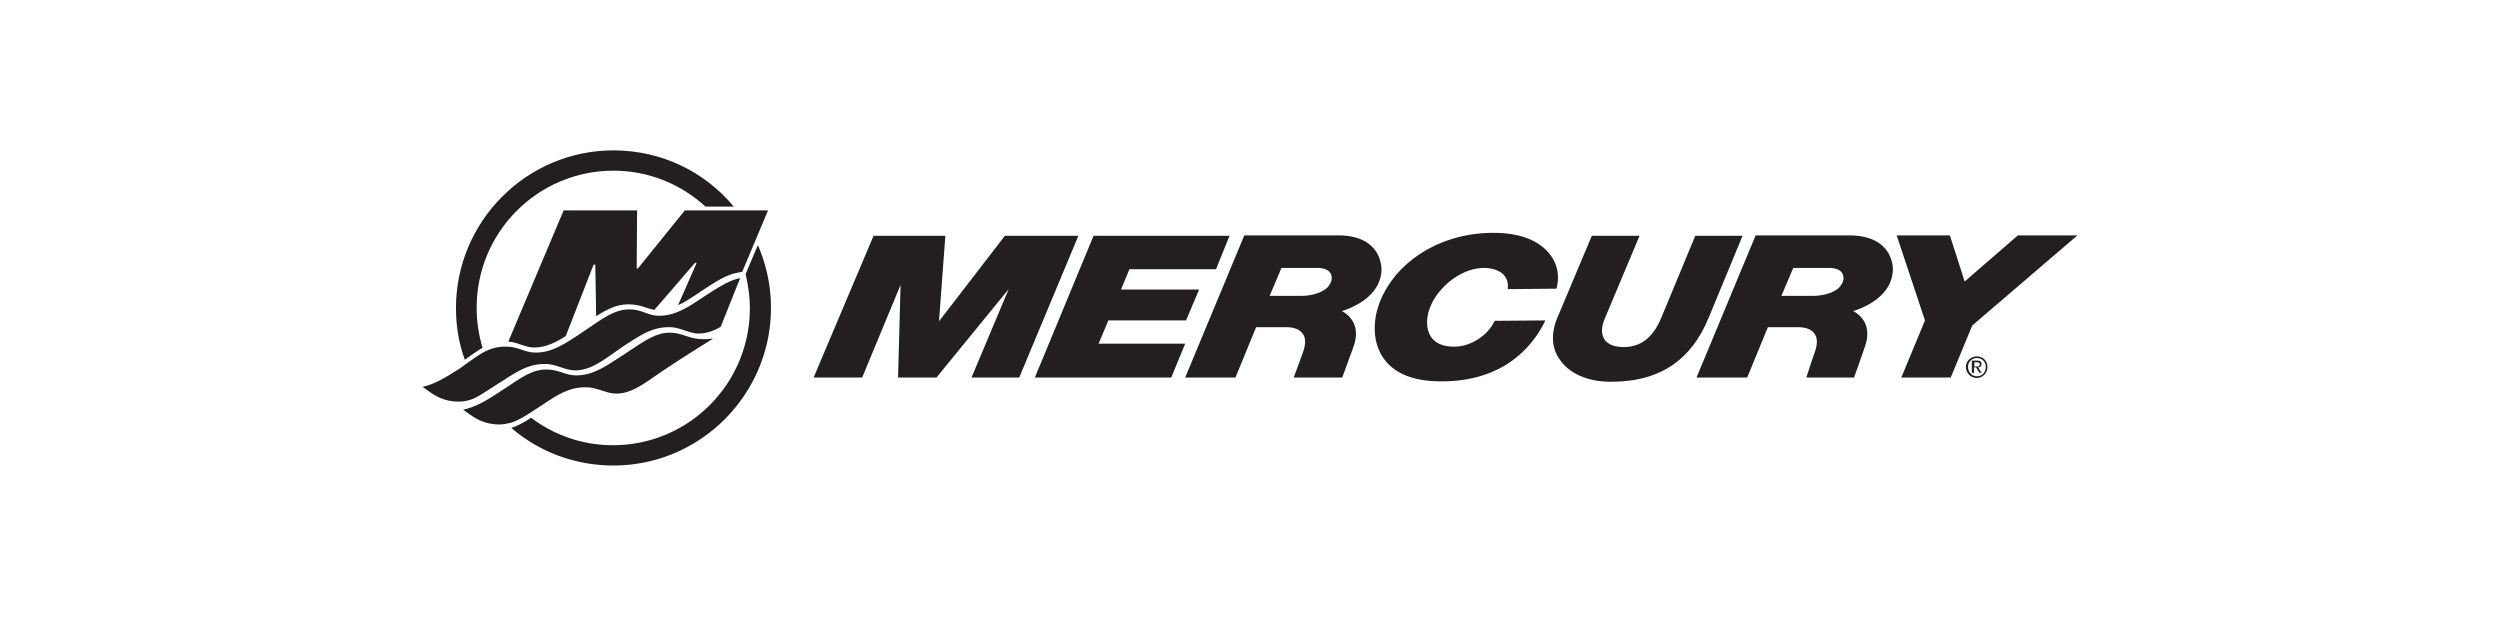
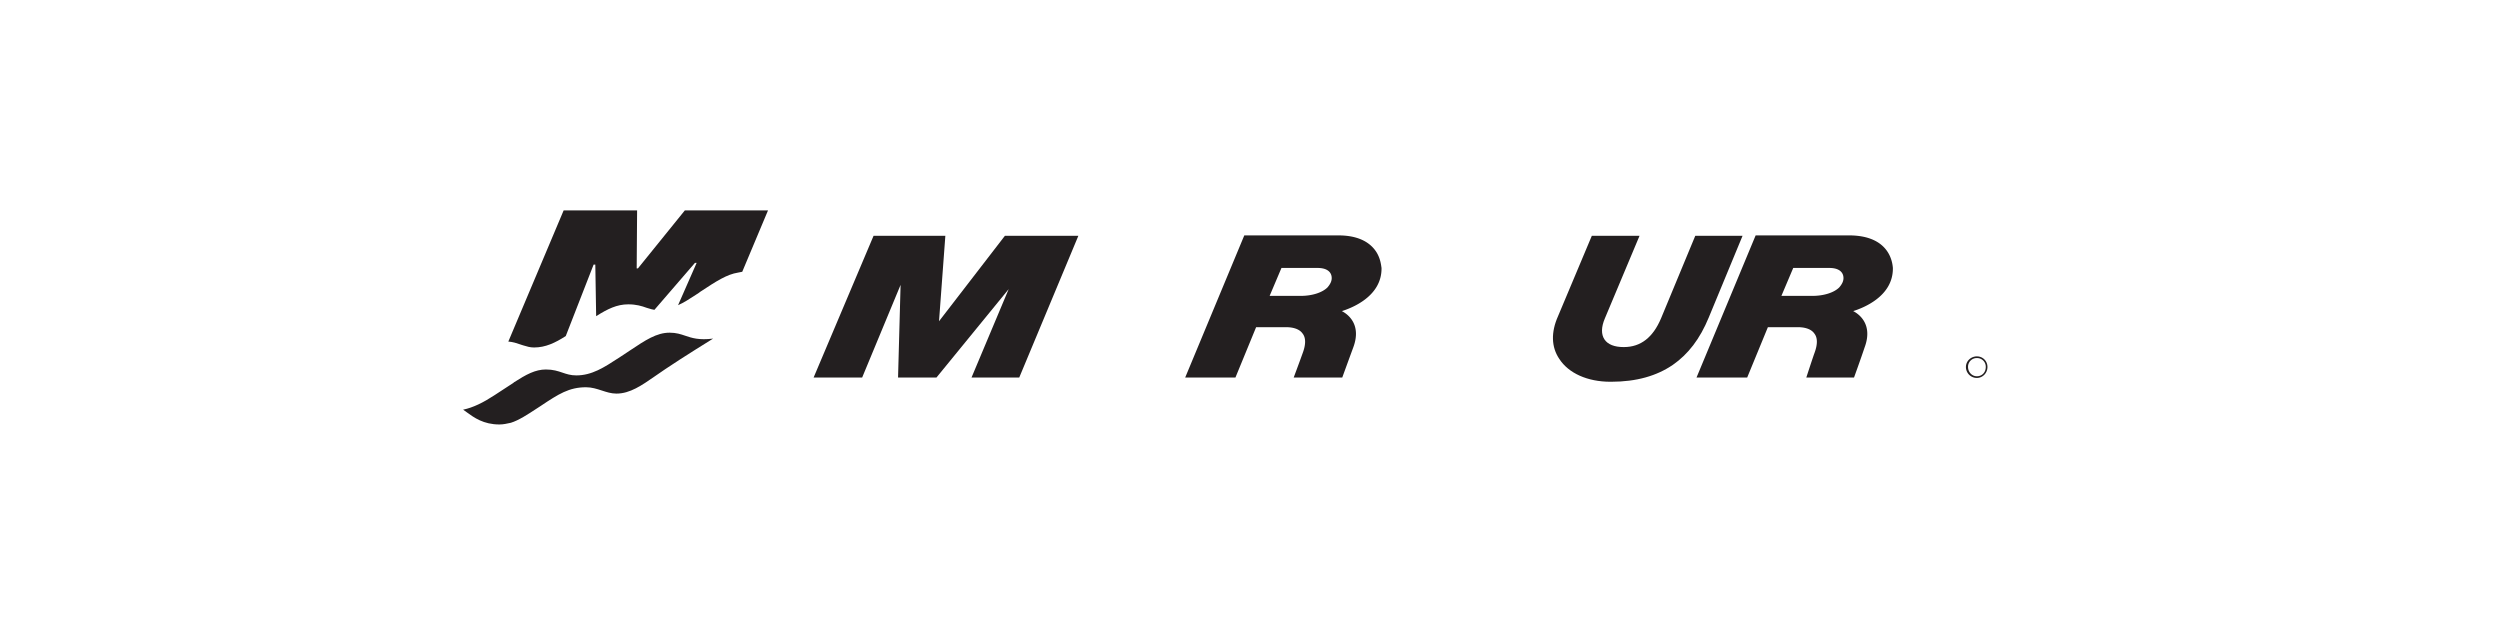
<svg xmlns="http://www.w3.org/2000/svg" width="281" height="71" fill="none">
-   <path d="M54.24 39.105c-.19.095-.38.19-.57.333-.237.142-.902.618-1.424.998-.664-1.806-.996-3.756-.996-5.8 0-9.795 7.973-17.735 17.703-17.735 5.41 0 10.299 2.425 13.526 6.323h-3.18c-2.753-2.52-6.36-4.04-10.346-4.04-8.496 0-15.378 6.893-15.378 15.404 0 1.57.237 3.09.665 4.517z" fill="#231F20" />
  <path d="M86.323 23.652h-9.35l-5.268 6.514h-.142l.047-6.514h-8.258l-6.217 14.74c.53.04.956.187 1.336.318l.183.062.101.031.087.027c.392.12.737.227 1.188.227 1.281 0 2.373-.523 3.56-1.283l3.132-8.036h.19l.095 5.8c1.281-.807 2.325-1.33 3.607-1.33.901 0 1.518.19 2.04.38.093.026.177.053.259.078.212.066.403.125.643.16l4.556-5.278h.19l-2.088 4.755c.653-.286 1.306-.713 1.989-1.16l.337-.22.19-.142c1.803-1.188 2.99-1.95 4.224-2.14l.474-.094 2.895-6.895z" fill="#231F20" />
-   <path d="M79.045 33.395l.064-.043c1.756-1.141 2.895-1.854 4.082-2.092l-2.184 5.468c-.806.475-1.613.76-2.468.76-.552 0-1.05-.168-1.56-.34-.543-.184-1.102-.373-1.762-.373-1.833 0-3.003.754-4.877 1.962l-.201.13c-.343.234-.67.466-.987.69-1.61 1.138-2.924 2.068-4.471 2.068-.582 0-1.107-.172-1.642-.346-.556-.182-1.122-.367-1.775-.367-1.834 0-3.004.754-4.877 1.962l-.202.13c-.117.07-.536.338-.958.609l-.015.009-.002.001-.008.006c-.424.27-.845.54-.962.61-.855.571-1.71.904-2.658.904-1.796 0-2.855-.773-3.69-1.383a12.55 12.55 0 00-.392-.28c1.376-.286 2.753-1.142 4.366-2.188.095-.095 1.709-1.236 2.184-1.522.949-.57 1.803-.808 2.752-.808.816 0 1.348.18 1.858.354.47.159.922.312 1.56.312 1.75 0 3.117-.892 4.745-1.953l.083-.055c.067-.044.135-.087.202-.132.29-.195.564-.383.828-.563 1.856-1.272 3.134-2.147 4.63-2.147.792 0 1.326.194 1.837.38.47.17.92.333 1.533.333 1.828 0 3.286-.973 4.967-2.096z" fill="#231F20" />
  <path d="M70.752 39.43c1.793-1.198 3.048-2.037 4.513-2.037.742 0 1.243.17 1.764.345.745.251 1.532.517 3.124.32 0 0-3.464 2.14-5.363 3.424-.376.251-.733.5-1.076.738-1.605 1.116-2.904 2.02-4.43 2.02-.581 0-1.106-.172-1.64-.346-.557-.182-1.124-.367-1.776-.367-1.899 0-3.085.76-5.079 2.092-.176.11-.37.238-.575.374-.852.56-1.916 1.26-2.795 1.527-.427.096-.854.19-1.281.19-1.796 0-2.854-.773-3.689-1.382-.136-.1-.266-.195-.393-.281 1.14-.238 2.278-.809 3.512-1.617.712-.475 1.662-1.093 2.184-1.426 0-.024 0-.036.006-.042.005-.006.017-.006.041-.006 1.329-.856 2.373-1.426 3.56-1.426.815 0 1.347.18 1.858.353.47.16.922.312 1.559.312 1.75 0 3.117-.892 4.745-1.953l.286-.186c.331-.217.645-.426.943-.626h.001z" fill="#231F20" />
-   <path d="M83.855 30.69l-.047.142c.285 1.236.475 2.472.475 3.803 0 8.511-6.882 15.406-15.378 15.406a15.123 15.123 0 01-9.207-3.091c-.712.475-1.566.95-2.23 1.141 3.084 2.663 7.118 4.232 11.485 4.232 9.73 0 17.703-7.94 17.703-17.735 0-2.472-.523-4.85-1.472-7.037l-1.329 3.138zm78.074 12.171c-6.502 0-7.357-3.994-7.404-5.705-.095-2.33.997-4.803 2.895-6.8 2.563-2.662 6.36-4.184 10.394-4.184h.047c3.655 0 5.458 1.284 6.313 2.378.854 1.046 1.139 2.424.807 3.756l-.048.143-5.458.047v-.19c.048-.523-.095-.999-.427-1.379-.475-.523-1.281-.808-2.278-.808-1.519 0-3.228.808-4.556 2.187-1.187 1.236-1.851 2.71-1.804 4.041.048 1.712 1.139 2.615 3.038 2.615h.047c1.756 0 3.655-1.188 4.461-2.805l.048-.095 5.695-.048-.142.286c-1.044 2.044-2.516 3.613-4.367 4.754-1.993 1.189-4.366 1.807-7.071 1.807h-.19zm54.438-6.847l-2.658 6.42h5.553l2.42-5.85L233.5 26.459h-6.692l-5.98 5.182-1.661-5.182h-5.98l3.18 9.556zm-84.719 6.419h-15.329l6.597-15.928h15.282l-1.519 3.756h-9.729l-.949 2.283h8.78l-1.471 3.47h-8.733l-1.092 2.615h9.73l-1.567 3.804z" fill="#231F20" />
-   <path fill-rule="evenodd" clip-rule="evenodd" d="M222.252 40.531c.332 0 .474.143.474.38 0 .238-.142.381-.379.381l.379.618h-.237l-.38-.618h-.237v.618h-.237v-1.379h.617zm-.333.666h.238c.19 0 .379 0 .379-.238 0-.19-.142-.238-.332-.238h-.285v.476z" fill="#231F20" />
  <path fill-rule="evenodd" clip-rule="evenodd" d="M222.204 40.056c.665 0 1.187.523 1.187 1.189 0 .713-.57 1.236-1.187 1.236a1.227 1.227 0 01-1.234-1.236c0-.666.57-1.19 1.234-1.19zm0 2.235c.57 0 .997-.428.997-1.046a.974.974 0 00-.997-.999.974.974 0 00-.996.998c0 .571.427 1.047.996 1.047zm-71.334.142h-5.458s.712-1.902.997-2.71c.38-.998.38-1.76 0-2.235-.427-.618-1.329-.713-1.851-.713h-3.37l-2.325 5.658h-5.648l6.644-15.975h10.584c1.899 0 3.275.57 4.082 1.616.573.738.687 1.547.738 1.908l.021.137c.048 3.233-3.417 4.517-4.461 4.85.569.285 2.278 1.426 1.281 4.088-.474 1.284-1.234 3.376-1.234 3.376zm-8.163-9.176h3.512c1.282 0 2.421-.38 2.99-.951.285-.333.475-.666.475-1.046 0-.713-.57-1.141-1.566-1.141h-4.082l-1.329 3.138zm60.323 9.176h5.363s.759-2.092 1.187-3.376c.996-2.662-.712-3.803-1.282-4.089 1.044-.333 4.509-1.616 4.462-4.85-.048-.57-.333-3.613-4.841-3.66h-10.584l-6.645 15.975h5.695l2.326-5.658h3.37c.522 0 1.424.095 1.851.713.379.476.379 1.236 0 2.235-.238.666-.902 2.71-.902 2.71zm-2.8-9.176l1.329-3.138h4.081c.997 0 1.567.428 1.567 1.14 0 .381-.19.714-.475 1.047-.57.57-1.709.95-2.99.95h-3.512z" fill="#231F20" />
  <path d="M91.449 42.433h5.458l4.319-10.413-.285 10.413h4.319l8.116-9.937-4.177 9.937h5.364l6.644-15.928h-8.258l-7.404 9.604.712-9.604h-8.069L91.45 42.433zm89.559.476c-2.563 0-4.699-.951-5.743-2.568-.902-1.331-.949-2.995-.142-4.802l3.797-9.034h5.363l-3.892 9.272c-.427.998-.427 1.806-.047 2.377.379.57 1.139.856 2.135.856h.048c1.898 0 3.275-1.094 4.176-3.233l3.845-9.272h5.315l-3.797 9.177c-.996 2.424-2.325 4.136-4.034 5.325-1.803 1.236-4.081 1.902-6.929 1.902h-.095z" fill="#231F20" />
</svg>